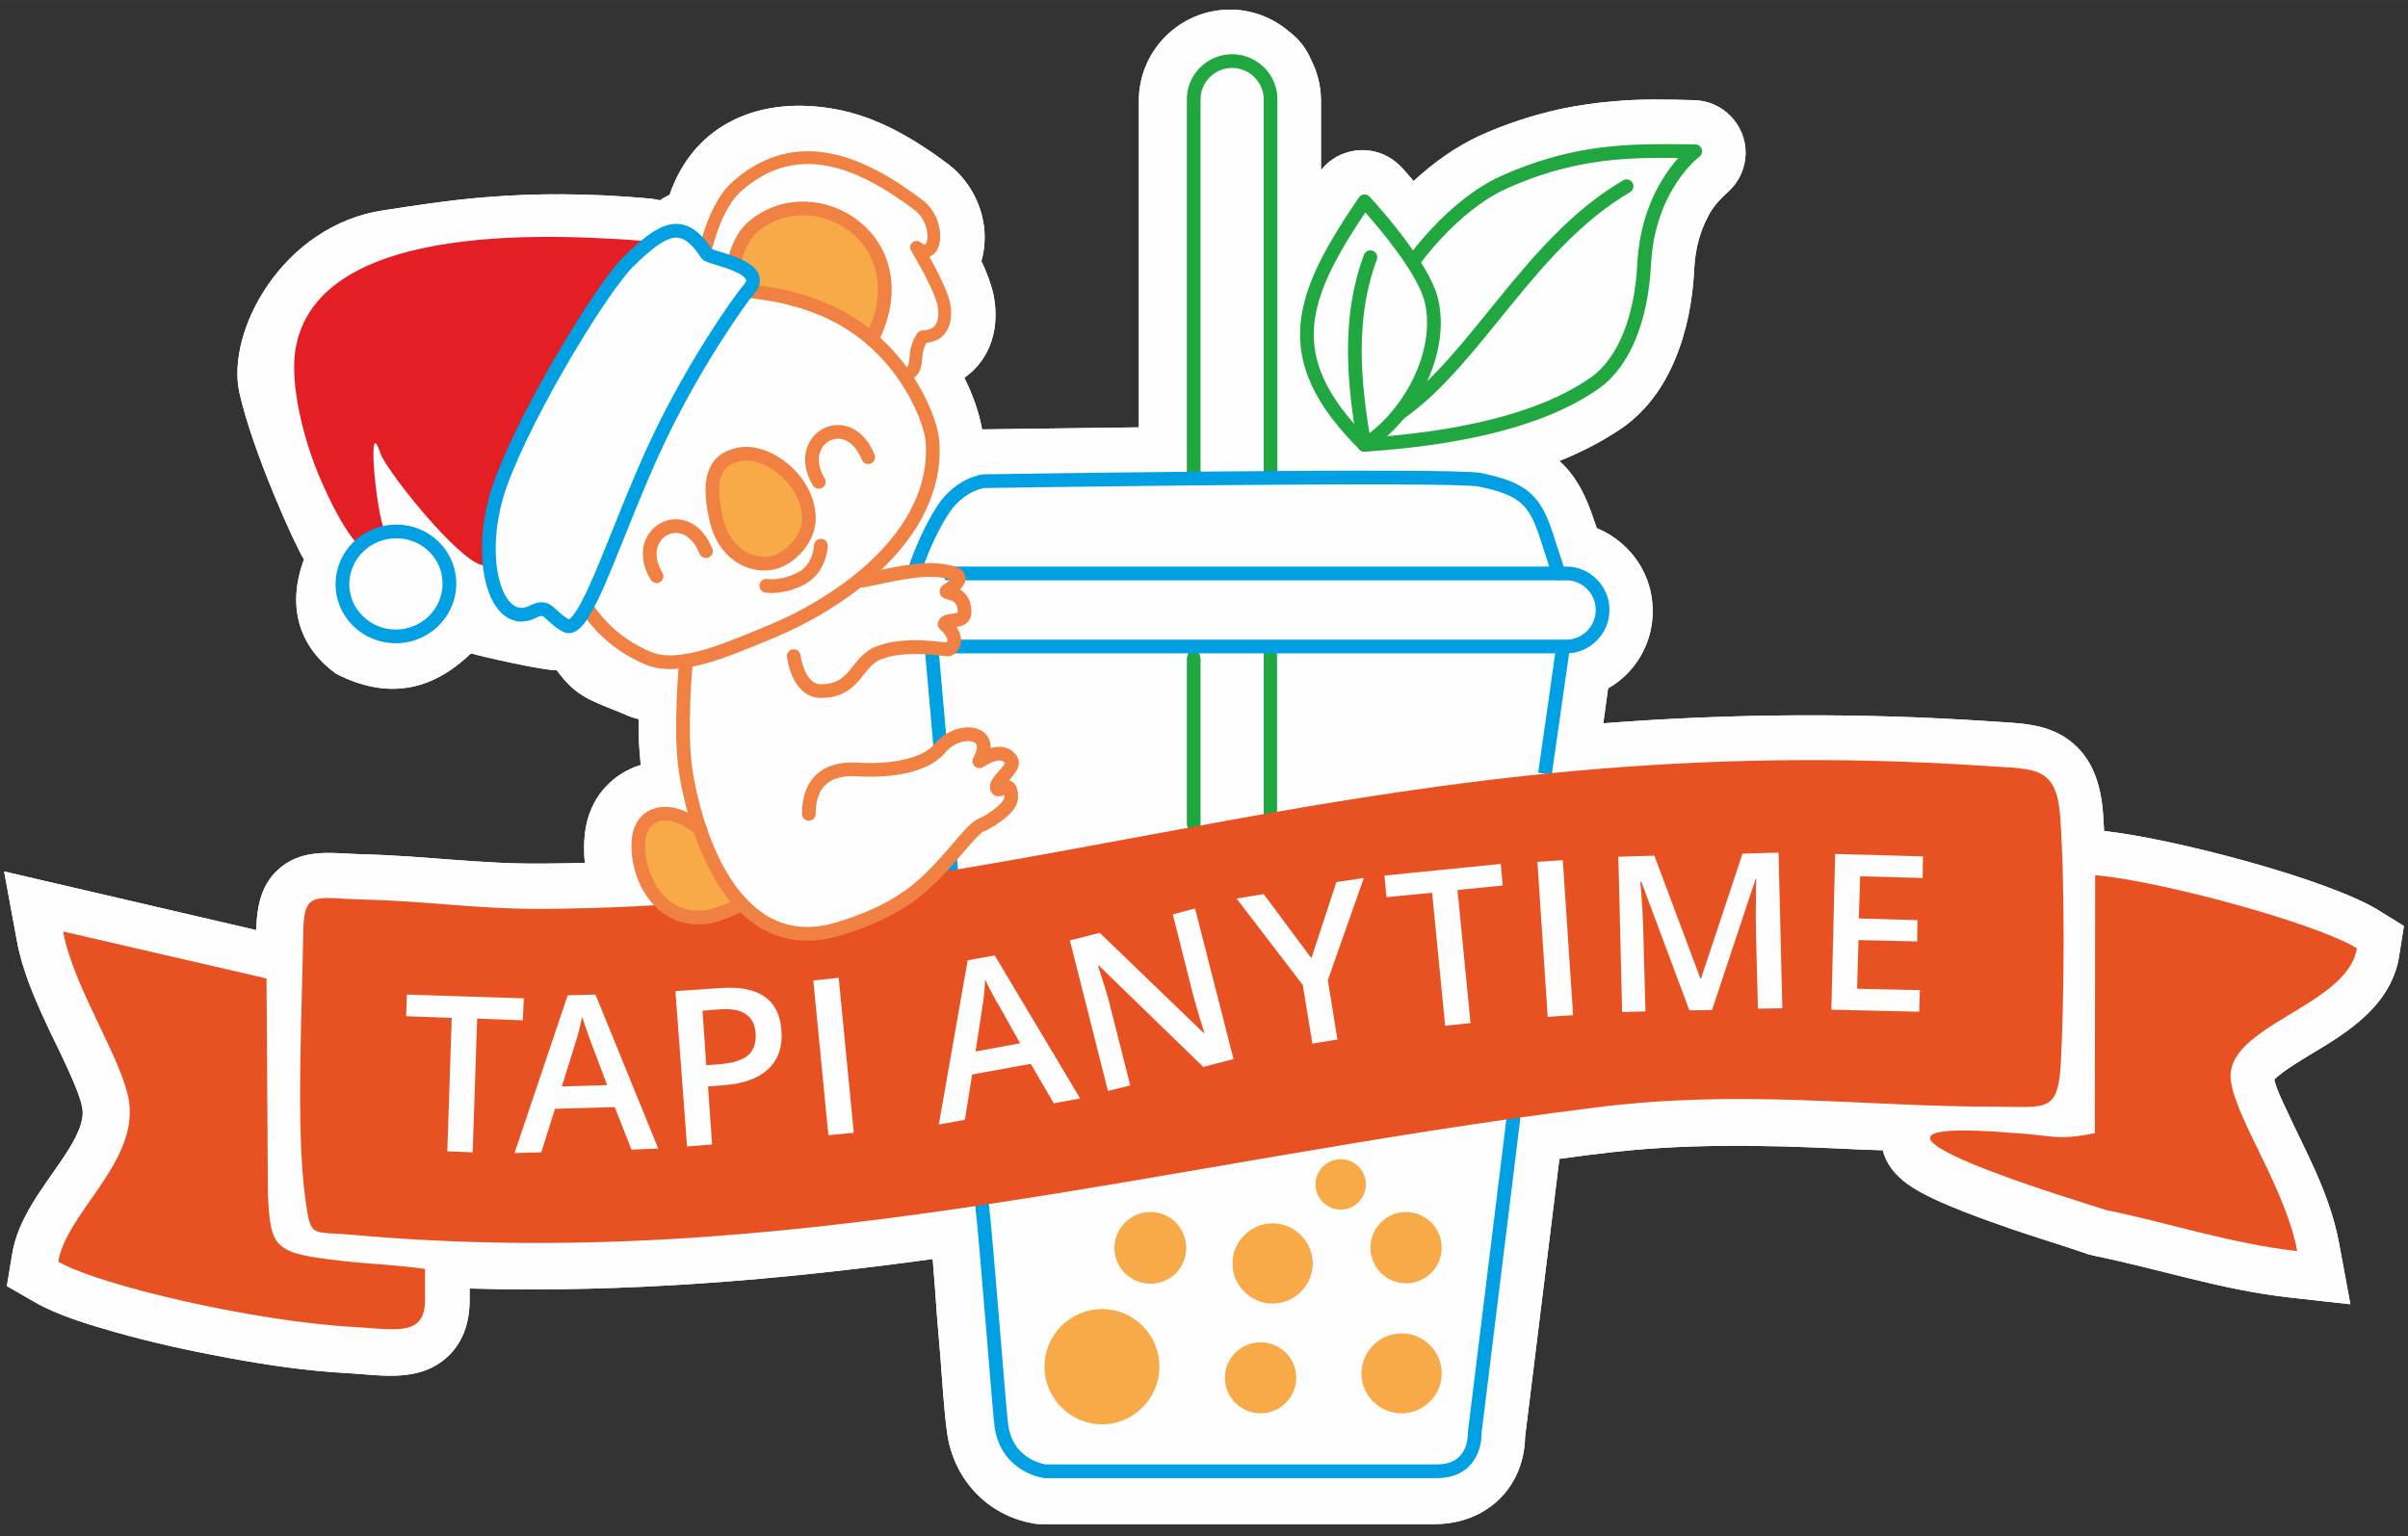
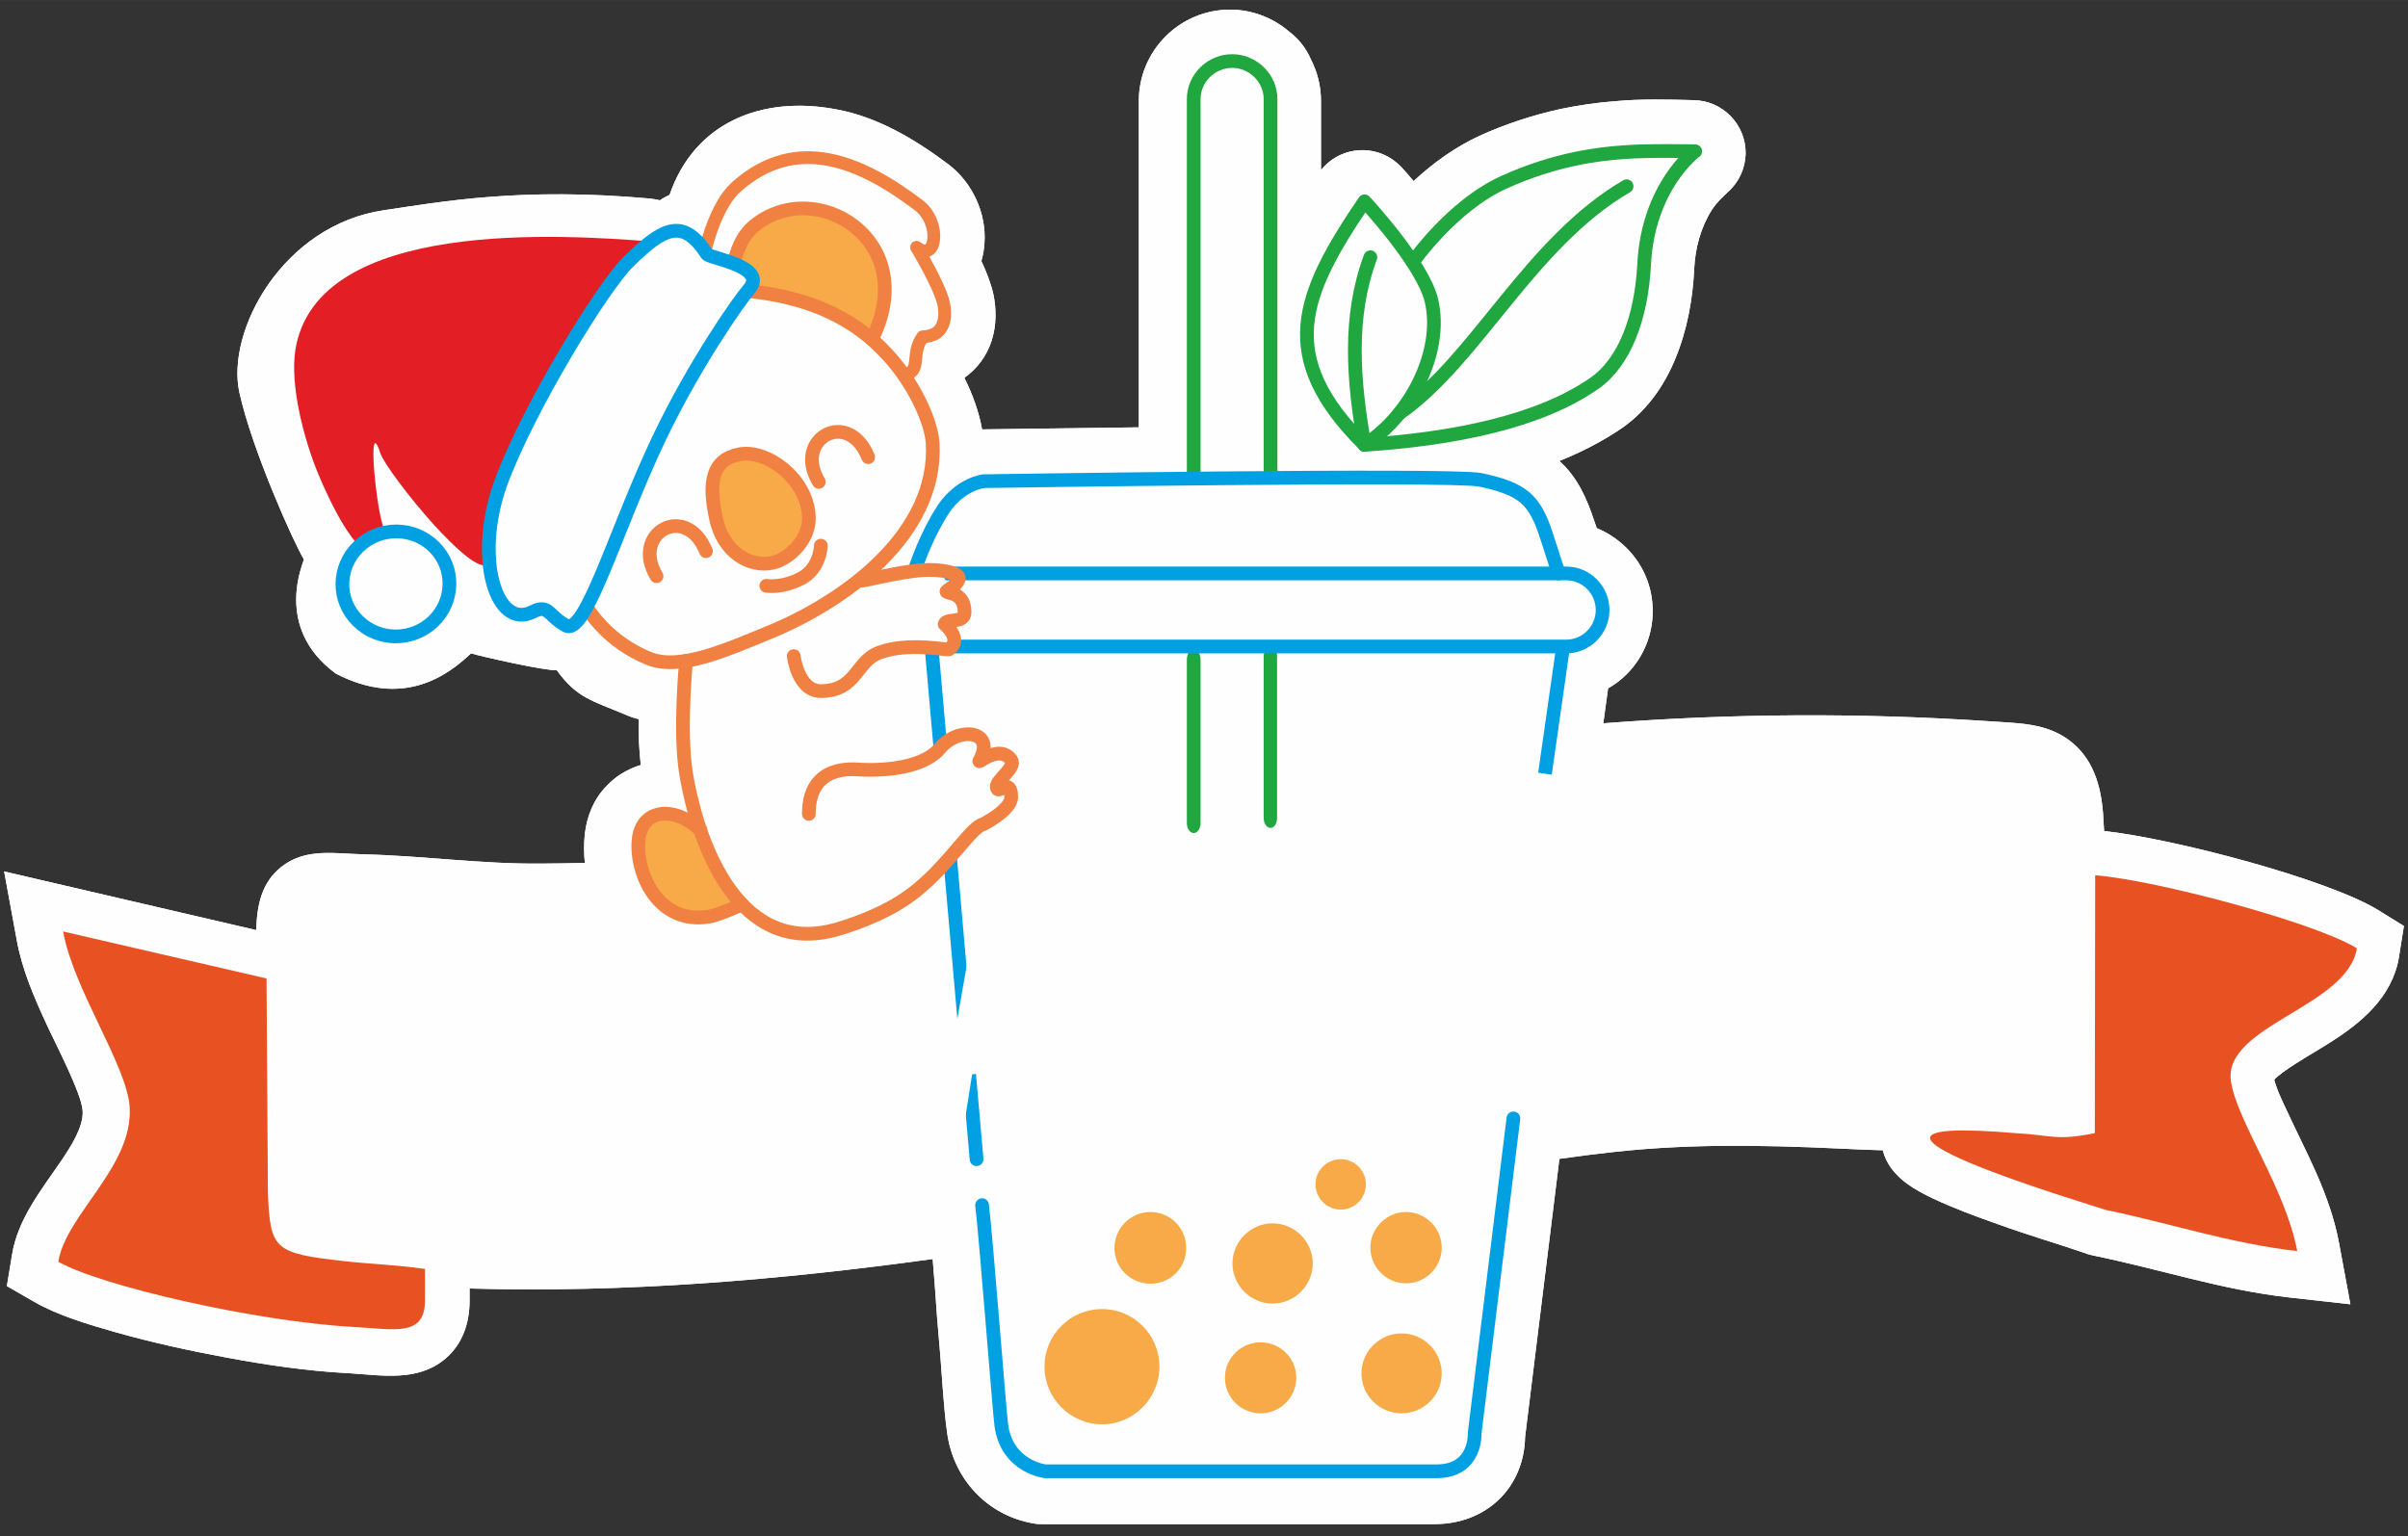
<svg xmlns="http://www.w3.org/2000/svg" xml:space="preserve" width="70.203mm" height="44.803mm" version="1.1" style="shape-rendering:geometricPrecision; text-rendering:geometricPrecision; image-rendering:optimizeQuality; fill-rule:evenodd; clip-rule:evenodd" viewBox="0 0 7020 4480">
  <rect x="0" y="0" width="7020" height="4480" fill="#333333" stroke="none" />
  <defs>
    <style type="text/css">
   
    .str3 {stroke:#00A0E3;stroke-width:40}
    .str5 {stroke:#F08143;stroke-width:37.21;stroke-linecap:round;stroke-linejoin:round}
    .str2 {stroke:#00A0E3;stroke-width:39.99;stroke-linecap:round;stroke-linejoin:round}
    .str4 {stroke:#F08143;stroke-width:40;stroke-linecap:round;stroke-linejoin:round}
    .str0 {stroke:#21A73F;stroke-width:40;stroke-linecap:round;stroke-linejoin:round}
    .str1 {stroke:#00A0E3;stroke-width:40;stroke-linecap:round;stroke-linejoin:round}
    .str6 {stroke:#00A0E3;stroke-width:40;stroke-linecap:round;stroke-linejoin:round}
    .fil2 {fill:none}
    .fil7 {fill:none;fill-rule:nonzero}
    .fil0 {fill:#FEFEFE}
    .fil1 {fill:#FEFEFE}
    .fil4 {fill:#F7AA47}
    .fil5 {fill:#E85222}
    .fil8 {fill:#E31E24}
    .fil6 {fill:#FEFEFE;fill-rule:nonzero}
    .fil3 {fill:#21A73F;fill-rule:nonzero}
   
  </style>
  </defs>
  <g id="Слой_x0020_1">
    <path class="fil0" d="M1369 3757l0 35c0,65 -20,127 -71,170 -81,68 -185,48 -281,42 -120,-6 -241,-24 -359,-46 -108,-20 -217,-44 -323,-74 -74,-21 -168,-49 -235,-88l-80 -46 15 -91c17,-106 87,-191 146,-278 24,-36 63,-95 60,-142 -3,-51 -82,-201 -105,-252 -36,-77 -72,-161 -87,-245l-37 -201 735 171c2,-70 14,-138 74,-185 70,-55 155,-38 237,-36 175,4 346,29 522,27 41,0 83,-1 125,-2 -3,-28 -3,-57 0,-85 6,-52 26,-101 63,-139 26,-28 59,-48 95,-60 2,0 4,-1 5,-1 -5,-50 -7,-83 -6,-134 -12,-3 -25,-7 -38,-13 -97,-41 -142,-48 -201,-130 -30,3 -221,-40 -250,-49 -69,66 -199,160 -394,59 -184,-135 -93,-326 -93,-333 -26,-41 -150,-315 -188,-486 -40,-180 127,-489 421,-532 168,-25 401,-68 777,-34 9,1 19,3 28,5 8,-6 18,-11 28,-16 72,-210 268,-291 487,-249 120,22 230,88 327,161 69,53 110,142 104,228 -1,18 -4,36 -9,53 15,32 28,66 35,97 9,44 9,91 -5,135 -14,44 -42,82 -79,108 0,1 0,1 0,2 23,46 42,98 51,149 152,-2 305,-4 457,-6l0 -952c0,-71 28,-138 78,-188 50,-50 117,-78 188,-78 63,0 124,23 172,64 28,21 50,49 64,82 19,37 29,78 29,120l0 202c50,-63 140,-77 207,-32 11,8 21,16 30,26 11,12 22,25 33,38 58,-54 123,-100 192,-132 75,-34 154,-60 235,-78 53,-11 107,-19 161,-23 74,-7 155,-5 228,-3 85,1 153,71 152,156 -1,43 -20,84 -52,112 -18,18 -28,25 -46,51 -33,52 -49,112 -52,173 -4,89 -21,180 -55,262 -33,80 -83,151 -154,201 -57,39 -119,71 -184,97 52,47 79,107 101,173l8 23c32,13 62,33 87,58 49,49 76,114 76,183l0 2c0,68 -27,134 -76,183 -16,16 -34,30 -54,41l-14 102c375,-29 749,-31 1125,-6 82,6 165,4 234,56 69,52 92,132 98,214 1,17 2,33 3,50 201,22 648,139 798,230l76 47 -14 88c-2,15 -6,30 -11,45 -37,108 -135,174 -228,230 -23,14 -101,59 -125,85 7,29 26,68 38,93 27,59 57,117 84,178 29,66 54,135 67,206l33 178 -179 -20c-197,-22 -378,-83 -570,-122l-16 -4 -8 -3c-85,-29 -171,-54 -256,-85 -63,-22 -127,-46 -187,-74 -27,-13 -54,-27 -77,-44 -34,-25 -61,-58 -70,-97 -42,-1 -83,-3 -124,-5 -238,-11 -466,-15 -703,15 -38,4 -77,10 -116,15l-100 811c-3,148 -113,254 -264,254l-1141 0c-10,0 -19,0 -28,-2 -135,-23 -234,-130 -252,-265 -10,-73 -14,-153 -20,-227 -3,-35 -6,-71 -9,-106 -4,-57 -8,-115 -13,-173 -451,62 -897,99 -1350,86z" />
    <path class="fil1" d="M1369 3757l0 35c0,65 -20,127 -71,170 -81,68 -185,48 -281,42 -120,-6 -241,-24 -359,-46 -108,-20 -217,-44 -323,-74 -74,-21 -168,-49 -235,-88l-80 -46 15 -91c17,-106 87,-191 146,-278 24,-36 63,-95 60,-142 -3,-51 -82,-201 -105,-252 -36,-77 -72,-161 -87,-245l-37 -201 735 171c2,-70 14,-138 74,-185 70,-55 155,-38 237,-36 175,4 346,29 522,27 41,0 83,-1 125,-2 -3,-28 -3,-57 0,-85 6,-52 26,-101 63,-139 26,-28 59,-48 95,-60 2,0 4,-1 5,-1 -5,-50 -7,-83 -6,-134 -12,-3 -25,-7 -38,-13 -97,-41 -142,-48 -201,-130 -30,3 -221,-40 -250,-49 -69,66 -199,160 -394,59 -184,-135 -93,-326 -93,-333 -26,-41 -150,-315 -188,-486 -40,-180 127,-489 421,-532 168,-25 401,-68 777,-34 9,1 19,3 28,5 8,-6 18,-11 28,-16 72,-210 268,-291 487,-249 120,22 230,88 327,161 69,53 110,142 104,228 -1,18 -4,36 -9,53 15,32 28,66 35,97 9,44 9,91 -5,135 -14,44 -42,82 -79,108 0,1 0,1 0,2 23,46 42,98 51,149 152,-2 305,-4 457,-6l0 -952c0,-71 28,-138 78,-188 50,-50 117,-78 188,-78 63,0 124,23 172,64 28,21 50,49 64,82 19,37 29,78 29,120l0 202c50,-63 140,-77 207,-32 11,8 21,16 30,26 11,12 22,25 33,38 58,-54 123,-100 192,-132 75,-34 154,-60 235,-78 53,-11 107,-19 161,-23 74,-7 155,-5 228,-3 85,1 153,71 152,156 -1,43 -20,84 -52,112 -18,18 -28,25 -46,51 -33,52 -49,112 -52,173 -4,89 -21,180 -55,262 -33,80 -83,151 -154,201 -57,39 -119,71 -184,97 52,47 79,107 101,173l8 23c32,13 62,33 87,58 49,49 76,114 76,183l0 2c0,68 -27,134 -76,183 -16,16 -34,30 -54,41l-14 102c375,-29 749,-31 1125,-6 82,6 165,4 234,56 69,52 92,132 98,214 1,17 2,33 3,50 201,22 648,139 798,230l76 47 -14 88c-2,15 -6,30 -11,45 -37,108 -135,174 -228,230 -23,14 -101,59 -125,85 7,29 26,68 38,93 27,59 57,117 84,178 29,66 54,135 67,206l33 178 -179 -20c-197,-22 -378,-83 -570,-122l-16 -4 -8 -3c-85,-29 -171,-54 -256,-85 -63,-22 -127,-46 -187,-74 -27,-13 -54,-27 -77,-44 -34,-25 -61,-58 -70,-97 -42,-1 -83,-3 -124,-5 -238,-11 -466,-15 -703,15 -38,4 -77,10 -116,15l-100 811c-3,148 -113,254 -264,254l-1141 0c-10,0 -19,0 -28,-2 -135,-23 -234,-130 -252,-265 -10,-73 -14,-153 -20,-227 -3,-35 -6,-71 -9,-106 -4,-57 -8,-115 -13,-173 -451,62 -897,99 -1350,86z" />
    <path class="fil2 str0" d="M3704 1382l0 -1093c0,-61 -51,-111 -112,-111l0 0c-61,0 -112,50 -112,111l0 149 0 953" />
    <path class="fil2 str1" d="M4544 1672l-36 -111c-34,-105 -69,-136 -193,-162 -85,-17 -1447,4 -1447,4 0,0 -68,7 -118,82 -50,76 -80,168 -80,168" />
    <g>
      <path class="fil3" d="M3723 2385c0,16 -8,29 -19,29 -11,0 -20,-13 -20,-29l39 0zm0 -471l0 471 -39 0 0 -471 39 0zm-39 0c0,-16 9,-30 20,-30 11,0 19,14 19,30l-39 0zm-224 9c0,-16 9,-29 20,-29 11,0 20,13 20,29l-40 0zm0 477l0 -477 40 0 0 477 -40 0zm40 0c0,16 -9,29 -20,29 -11,0 -20,-13 -20,-29l40 0z" />
    </g>
    <line class="fil2 str1" x1="2847" y1="3380" x2="2715" y2="1879" />
    <path class="fil2 str1" d="M2654 1672l1913 0c57,0 105,48 105,106l0 1c0,58 -48,106 -105,106l-1913 0c-58,0 -105,-48 -105,-106l0 -1c0,-58 47,-106 105,-106z" />
    <path class="fil0" d="M2528 1672c0,0 152,-25 190,-20 39,4 17,13 55,68 39,55 -19,90 -19,90l13 73 -103 -6c0,0 -65,-16 -125,35 -61,52 -116,74 -116,74l-24 155 150 184c0,0 110,-80 151,-112 41,-32 95,-97 131,-72 35,25 39,70 39,70 0,0 -8,-57 32,-12 40,44 30,47 17,72 -13,24 21,-51 9,25 -13,76 -35,82 -97,146 -61,64 -143,155 -222,192 -79,37 -430,-68 -438,-181 -8,-113 -150,-365 -94,-406 56,-42 25,-38 94,-120 69,-82 357,-255 357,-255z" />
    <path class="fil2 str2" d="M4412 3261l-113 918c0,0 6,111 -111,111 -116,0 -1141,0 -1141,0 0,0 -112,-13 -128,-135 -5,-34 -45,-554 -56,-641" />
    <path class="fil4" d="M1677 1150c-115,-30 -230,-61 -275,-8 -50,59 -112,215 -76,306 41,106 193,143 312,124 0,0 -39,-102 -21,-216 18,-113 60,-206 60,-206z" />
    <line class="fil2 str3" x1="4557" y1="1885" x2="4504" y2="2256" />
-     <path class="fil5" d="M884 2718c-3,225 -22,571 6,777 16,117 17,95 132,105 1277,116 2360,-213 3631,-371 431,-54 773,-2 1170,-2 143,0 177,18 185,-129 10,-196 12,-523 -2,-718 -11,-146 -73,-137 -207,-146 -1767,-120 -2772,408 -4214,416 -203,1 -336,-23 -526,-27 -141,-4 -173,-28 -175,95z" />
    <path class="fil0" d="M1884 2570c0,0 75,124 153,106 78,-19 126,-39 126,-39 0,0 87,100 185,86 98,-15 276,-70 381,-175 105,-105 136,-143 136,-143l-981 165z" />
    <path class="fil5" d="M170 3679c122,70 573,174 858,190 124,7 211,30 211,-78l0 -91c-84,-12 -156,-14 -238,-23 -203,-23 -213,-34 -220,-199l-4 -625 -593 -137c31,171 186,390 194,512 11,173 -186,313 -208,451z" />
    <path class="fil5" d="M6107 3304c-113,23 -124,6 -231,0 -683,-57 253,219 263,224 177,36 363,98 558,120 -33,-180 -175,-378 -193,-494 -26,-163 340,-218 367,-389 -124,-76 -586,-199 -763,-213l-1 752z" />
    <path class="fil6" d="M1378 3360l-74 -3 13 -389 -133 -5 2 -63 341 11 -3 64 -133 -5 -13 390zm463 -8l-49 -124 -174 5 -40 127 -78 2 155 -460 81 -2 183 449 -78 3zm-71 -188l-46 -122c-3,-8 -8,-21 -14,-39 -6,-17 -10,-30 -13,-38 -5,25 -12,53 -22,84l-37 119 132 -4zm508 -159c4,47 -9,84 -38,112 -29,27 -72,43 -129,47l-47 4 12 169 -73 6 -34 -453 130 -9c57,-4 100,4 130,25 30,21 46,54 49,99zm-219 101l40 -3c37,-3 65,-12 82,-26 16,-15 24,-36 22,-64 -2,-26 -12,-45 -29,-56 -16,-12 -42,-16 -75,-14l-51 4 11 159zm356 204l-44 -451 74 -8 44 452 -74 7zm657 -93l-67 -115 -171 31 -21 132 -76 14 84 -479 79 -14 249 417 -77 14zm-98 -175l-64 -114c-5,-7 -11,-19 -20,-36 -9,-16 -14,-28 -18,-36 -1,26 -4,55 -9,86l-19 124 130 -24zm622 46l-88 23 -305 -296 -2 1 6 19c12,37 23,70 30,101l58 229 -65 16 -111 -439 87 -22 304 293 1 0c-1,-5 -6,-21 -15,-50 -8,-28 -15,-51 -19,-67l-58 -230 65 -17 112 439zm227 -294l73 -222 80 -12 -105 298 28 173 -73 12 -28 -171 -193 -252 79 -13 139 187zm464 189l-74 8 -38 -388 -133 13 -6 -63 339 -34 6 63 -132 13 38 388zm225 -18l-30 -452 74 -5 30 452 -74 5zm413 -19l-140 -375 -3 0c5,56 8,109 9,158l6 220 -68 2 -11 -453 105 -3 134 358 2 0 121 -364 105 -3 11 454 -71 1 -6 -224c0,-22 -1,-52 0,-88 0,-36 0,-58 1,-66l-2 0 -127 382 -66 1zm670 4l-256 -6 11 -454 256 7 -1 63 -182 -5 -4 123 171 5 -1 62 -171 -4 -4 142 183 4 -2 63z" />
    <path class="fil7 str0" d="M3978 1297c-259,-257 -186,-436 0,-710 0,0 169,181 195,289 36,154 -66,340 -195,421z" />
    <path class="fil7 str0" d="M3995 750c-65,175 -50,360 -17,547" />
    <path class="fil7 str0" d="M4119 764c0,0 113,-163 264,-232 152,-69 278,-83 347,-88 68,-6 212,-3 212,-3 0,0 -138,102 -149,332 -8,153 -57,283 -144,344 -161,113 -412,163 -671,180" />
    <path class="fil7 str0" d="M4080 1205c225,-157 380,-497 662,-662" />
    <path class="fil7 str4" d="M1749 1115c-16,-154 45,-366 127,-342 64,18 20,168 20,168 0,0 72,-213 128,-162 56,52 9,137 9,137" />
    <path class="fil7 str5" d="M2043 793c0,0 25,-181 107,-251 173,-151 359,-72 528,56 67,51 53,170 -6,123 0,0 67,111 79,164 11,53 -9,82 -29,90 -20,8 -32,7 -32,7 -33,46 -8,88 -39,106" />
    <path class="fil7 str4" d="M1677 1150c-108,-61 -224,-76 -309,25 -123,144 -87,434 265,395" />
    <path class="fil7 str4" d="M2531 1333c-58,-144 -220,-54 -144,72" />
    <path class="fil7 str4" d="M2058 1607c-58,-143 -220,-53 -144,73" />
    <path class="fil7 str4" d="M2393 1591c0,0 -1,66 -58,96 -56,29 -101,21 -101,21" />
    <path class="fil4" d="M2154 1325c-79,16 -89,83 -67,185 21,102 100,145 165,131 50,-11 110,-70 106,-136 -6,-111 -125,-197 -204,-180z" />
    <path class="fil2 str4" d="M2154 1325c-79,16 -89,83 -67,185 21,102 100,145 165,131 50,-11 110,-70 106,-136 -6,-111 -125,-197 -204,-180z" />
    <path class="fil2 str4" d="M2514 1693c27,-4 142,-34 204,-31 18,0 65,5 75,18 10,12 -16,32 -27,39 -29,17 46,-6 46,66 0,35 -53,16 -58,35 0,0 53,44 13,73 -6,4 -119,-22 -204,10 -69,26 -66,112 -170,112 -67,0 -79,-102 -79,-102" />
    <path class="fil4" d="M3213 3817c92,0 167,75 167,168 0,92 -75,168 -167,168 -93,0 -168,-76 -168,-168 0,-93 75,-168 168,-168z" />
    <path class="fil4" d="M4099 3534c57,0 104,47 104,104 0,57 -47,104 -104,104 -57,0 -104,-47 -104,-104 0,-57 47,-104 104,-104z" />
    <path class="fil4" d="M3710 3567c64,0 117,53 117,117 0,64 -53,117 -117,117 -64,0 -117,-53 -117,-117 0,-64 53,-117 117,-117z" />
    <path class="fil4" d="M4086 3888c64,0 117,52 117,117 0,64 -53,116 -117,116 -64,0 -117,-52 -117,-116 0,-65 53,-117 117,-117z" />
    <path class="fil4" d="M3675 3914c57,0 104,46 104,103 0,58 -47,104 -104,104 -57,0 -104,-46 -104,-104 0,-57 47,-103 104,-103z" />
    <path class="fil4" d="M3354 3534c58,0 104,47 104,105 0,58 -46,104 -104,104 -58,0 -105,-46 -105,-104 0,-58 47,-105 105,-105z" />
    <path class="fil4" d="M3909 3380c40,0 73,33 73,73 0,41 -33,74 -73,74 -41,0 -74,-33 -74,-74 0,-40 33,-73 74,-73z" />
    <path class="fil4" d="M2133 844c7,-96 20,-154 65,-185 61,-41 213,-54 290,-1 95,64 106,210 46,324 0,0 -82,-69 -193,-88 -111,-20 -208,-50 -208,-50z" />
    <path class="fil4" d="M2044 2421c-220,-134 -217,131 -130,203 110,92 251,2 251,2l-121 -205z" />
    <path class="fil2 str4" d="M2042 2420c-75,-71 -170,-62 -180,26 -11,100 57,250 203,227 29,-4 98,-36 98,-36" />
    <path class="fil2 str4" d="M2000 1927c0,0 -20,206 0,328 36,215 158,541 446,453 63,-19 161,-55 236,-120 88,-74 152,-178 183,-184 0,0 82,-41 83,-79 0,-63 -40,-4 -42,-30 -2,-21 57,-57 42,-79 -33,-47 -96,10 -93,3 51,-91 -62,-101 -114,-38 -45,55 -151,67 -233,63 -21,-1 -150,-17 -150,129" />
    <path class="fil2 str4" d="M2133 844c0,0 -7,-125 65,-185 178,-147 489,40 344,330" />
    <path class="fil2 str4" d="M2072 847c16,-10 150,1 233,23 83,21 181,61 266,147 86,85 143,205 148,275 15,266 -258,463 -479,553 -127,52 -261,112 -351,74 -216,-91 -278,-323 -264,-524 10,-138 42,-243 106,-362" />
    <path class="fil8" d="M1898 704c-251,-19 -976,-71 -1037,317 -16,103 25,261 68,364 153,359 211,201 192,161 -25,-52 -52,-347 -12,-224 9,27 81,125 155,207 61,67 123,124 151,119 32,-5 -44,-129 148,-464 130,-227 227,-370 335,-480z" />
    <path class="fil0" d="M1045 1594c62,-60 161,-59 221,1 60,60 59,157 -3,217 -62,59 -160,58 -220,-2 -61,-60 -59,-157 2,-216z" />
    <path class="fil2 str6" d="M1045 1594c62,-60 161,-59 221,1 60,60 59,157 -3,217 -62,59 -160,58 -220,-2 -61,-60 -59,-157 2,-216z" />
    <path class="fil0" d="M1460 1408c80,-218 298,-573 372,-646 102,-99 159,-129 229,-21 8,12 181,36 122,103 -28,32 -160,220 -263,437 -125,263 -213,574 -270,543 -53,-29 -50,-64 -97,-40 -107,54 -172,-158 -93,-376z" />
    <path class="fil2 str6" d="M1460 1408c80,-218 298,-573 372,-645 102,-100 159,-130 229,-22 8,12 181,36 122,103 -28,32 -160,220 -263,437 -125,263 -213,574 -270,543 -53,-29 -50,-64 -97,-40 -107,54 -172,-158 -93,-376z" />
  </g>
</svg>